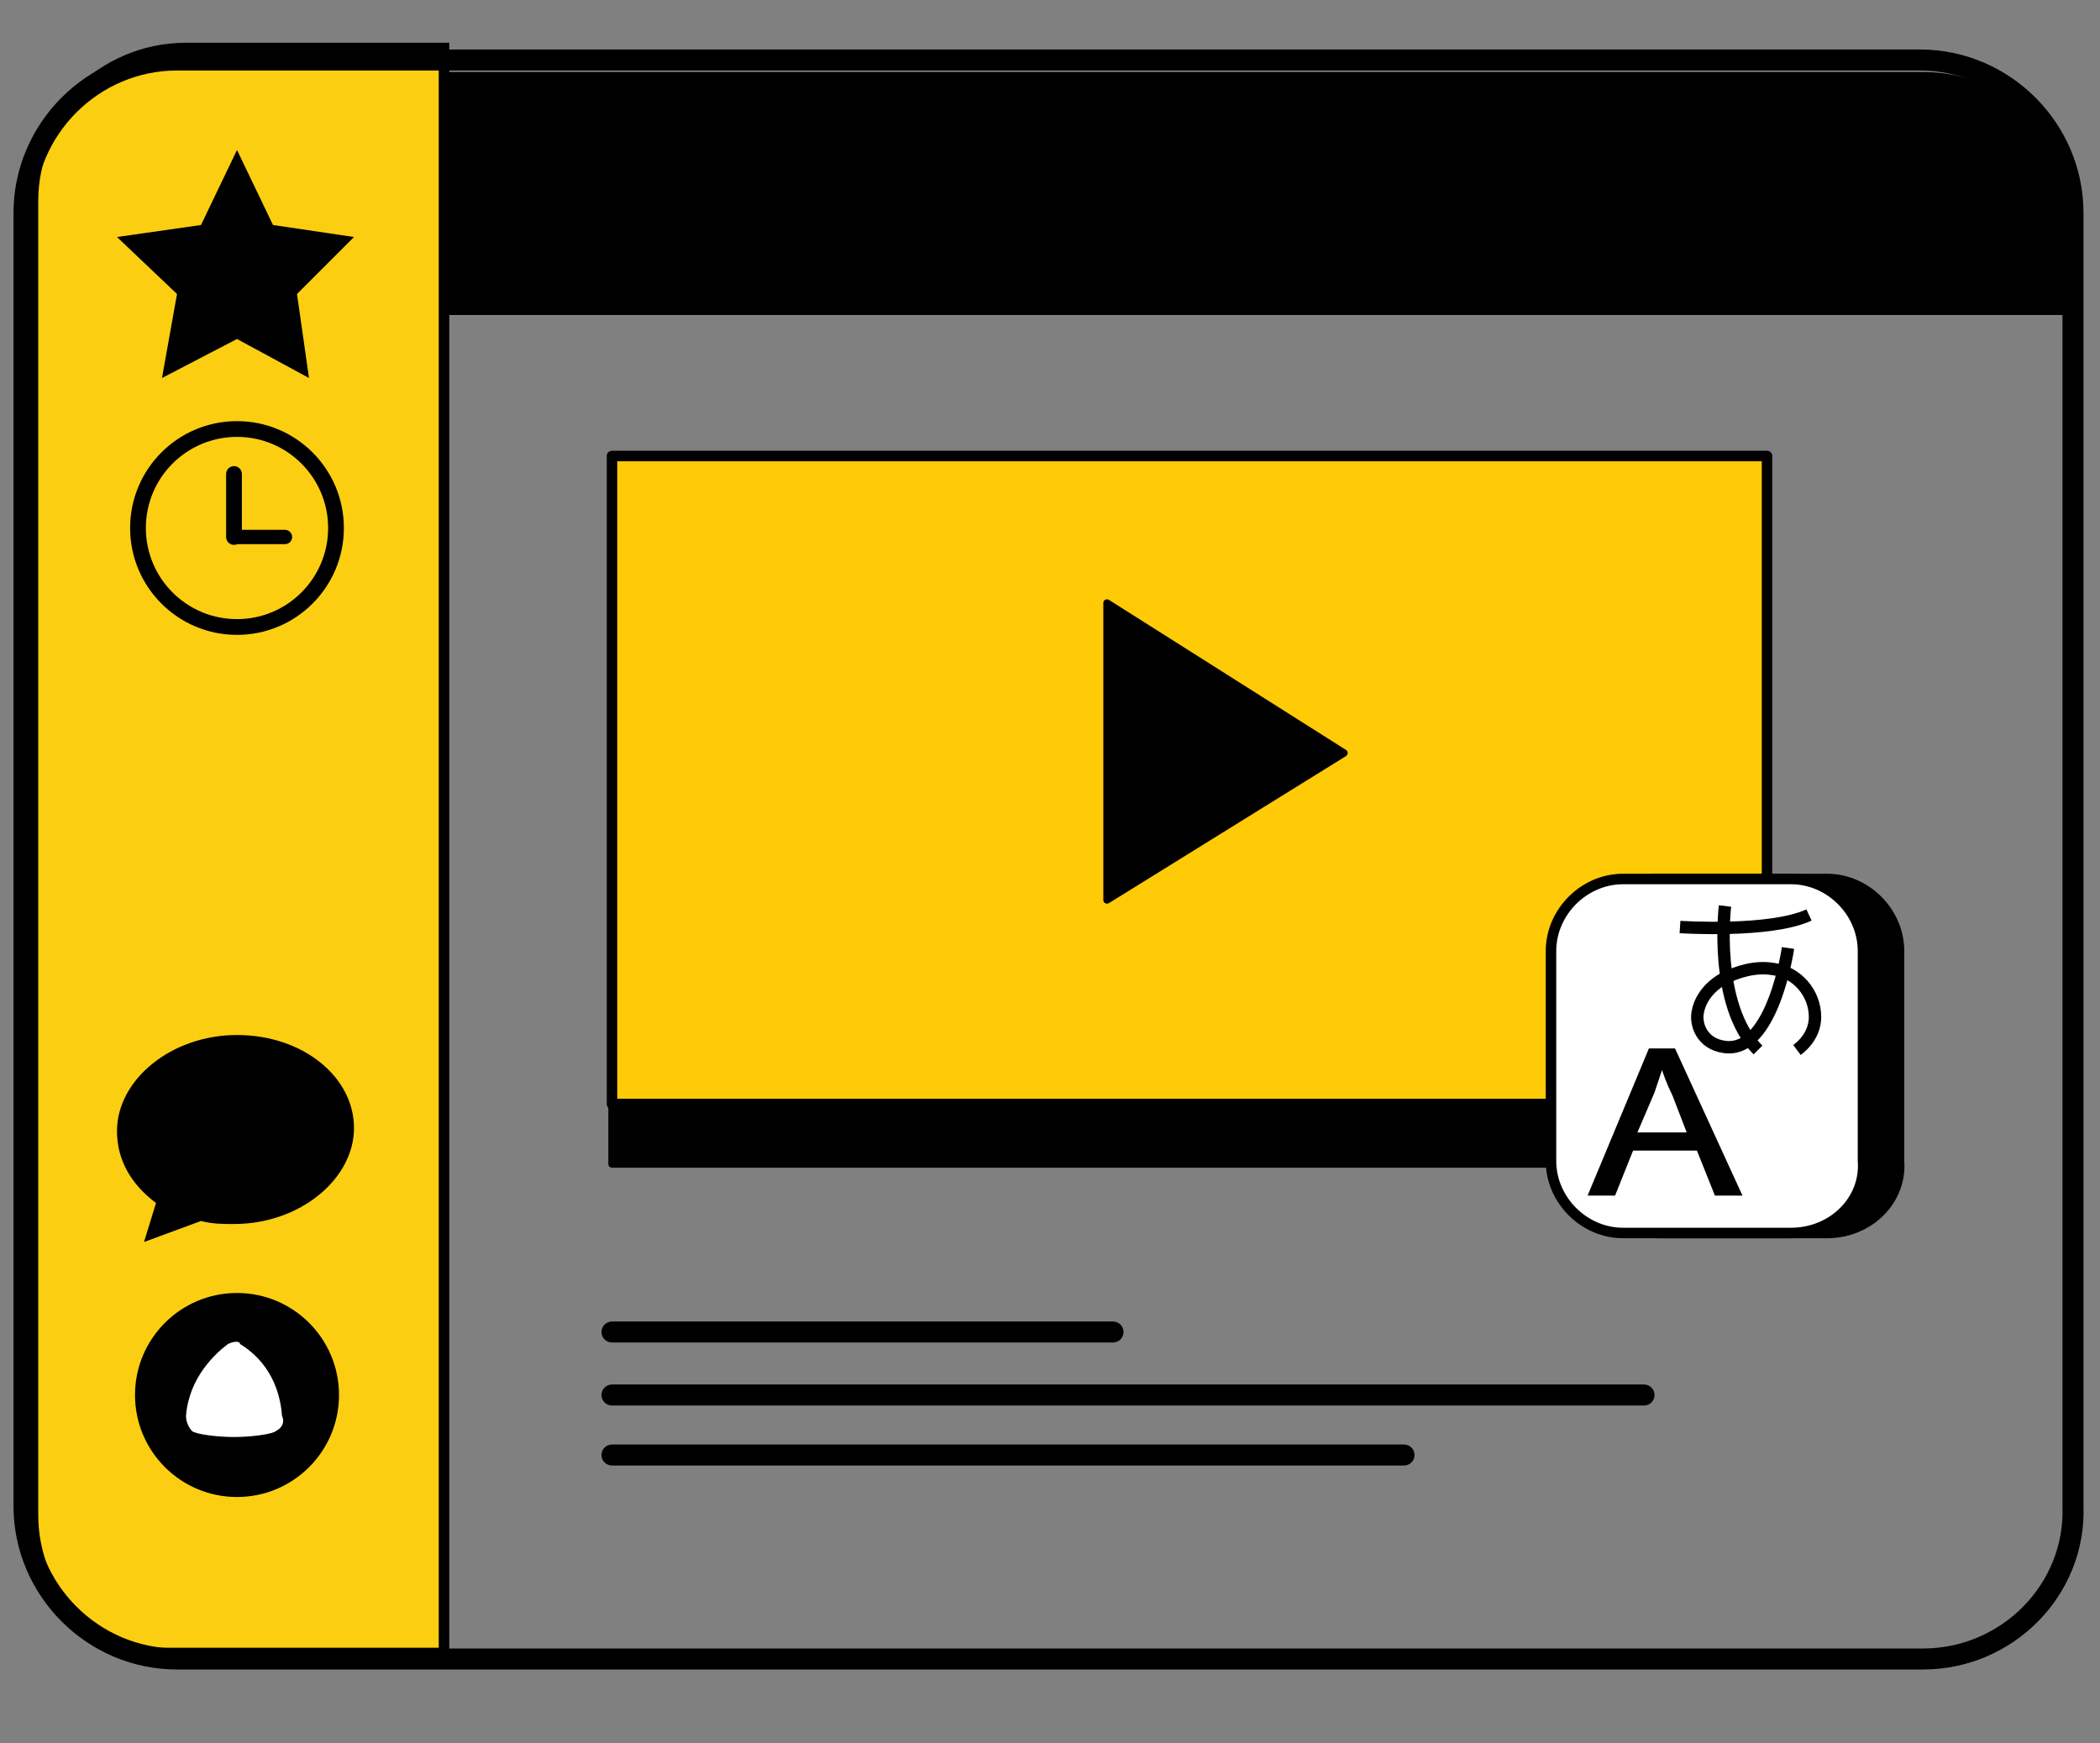
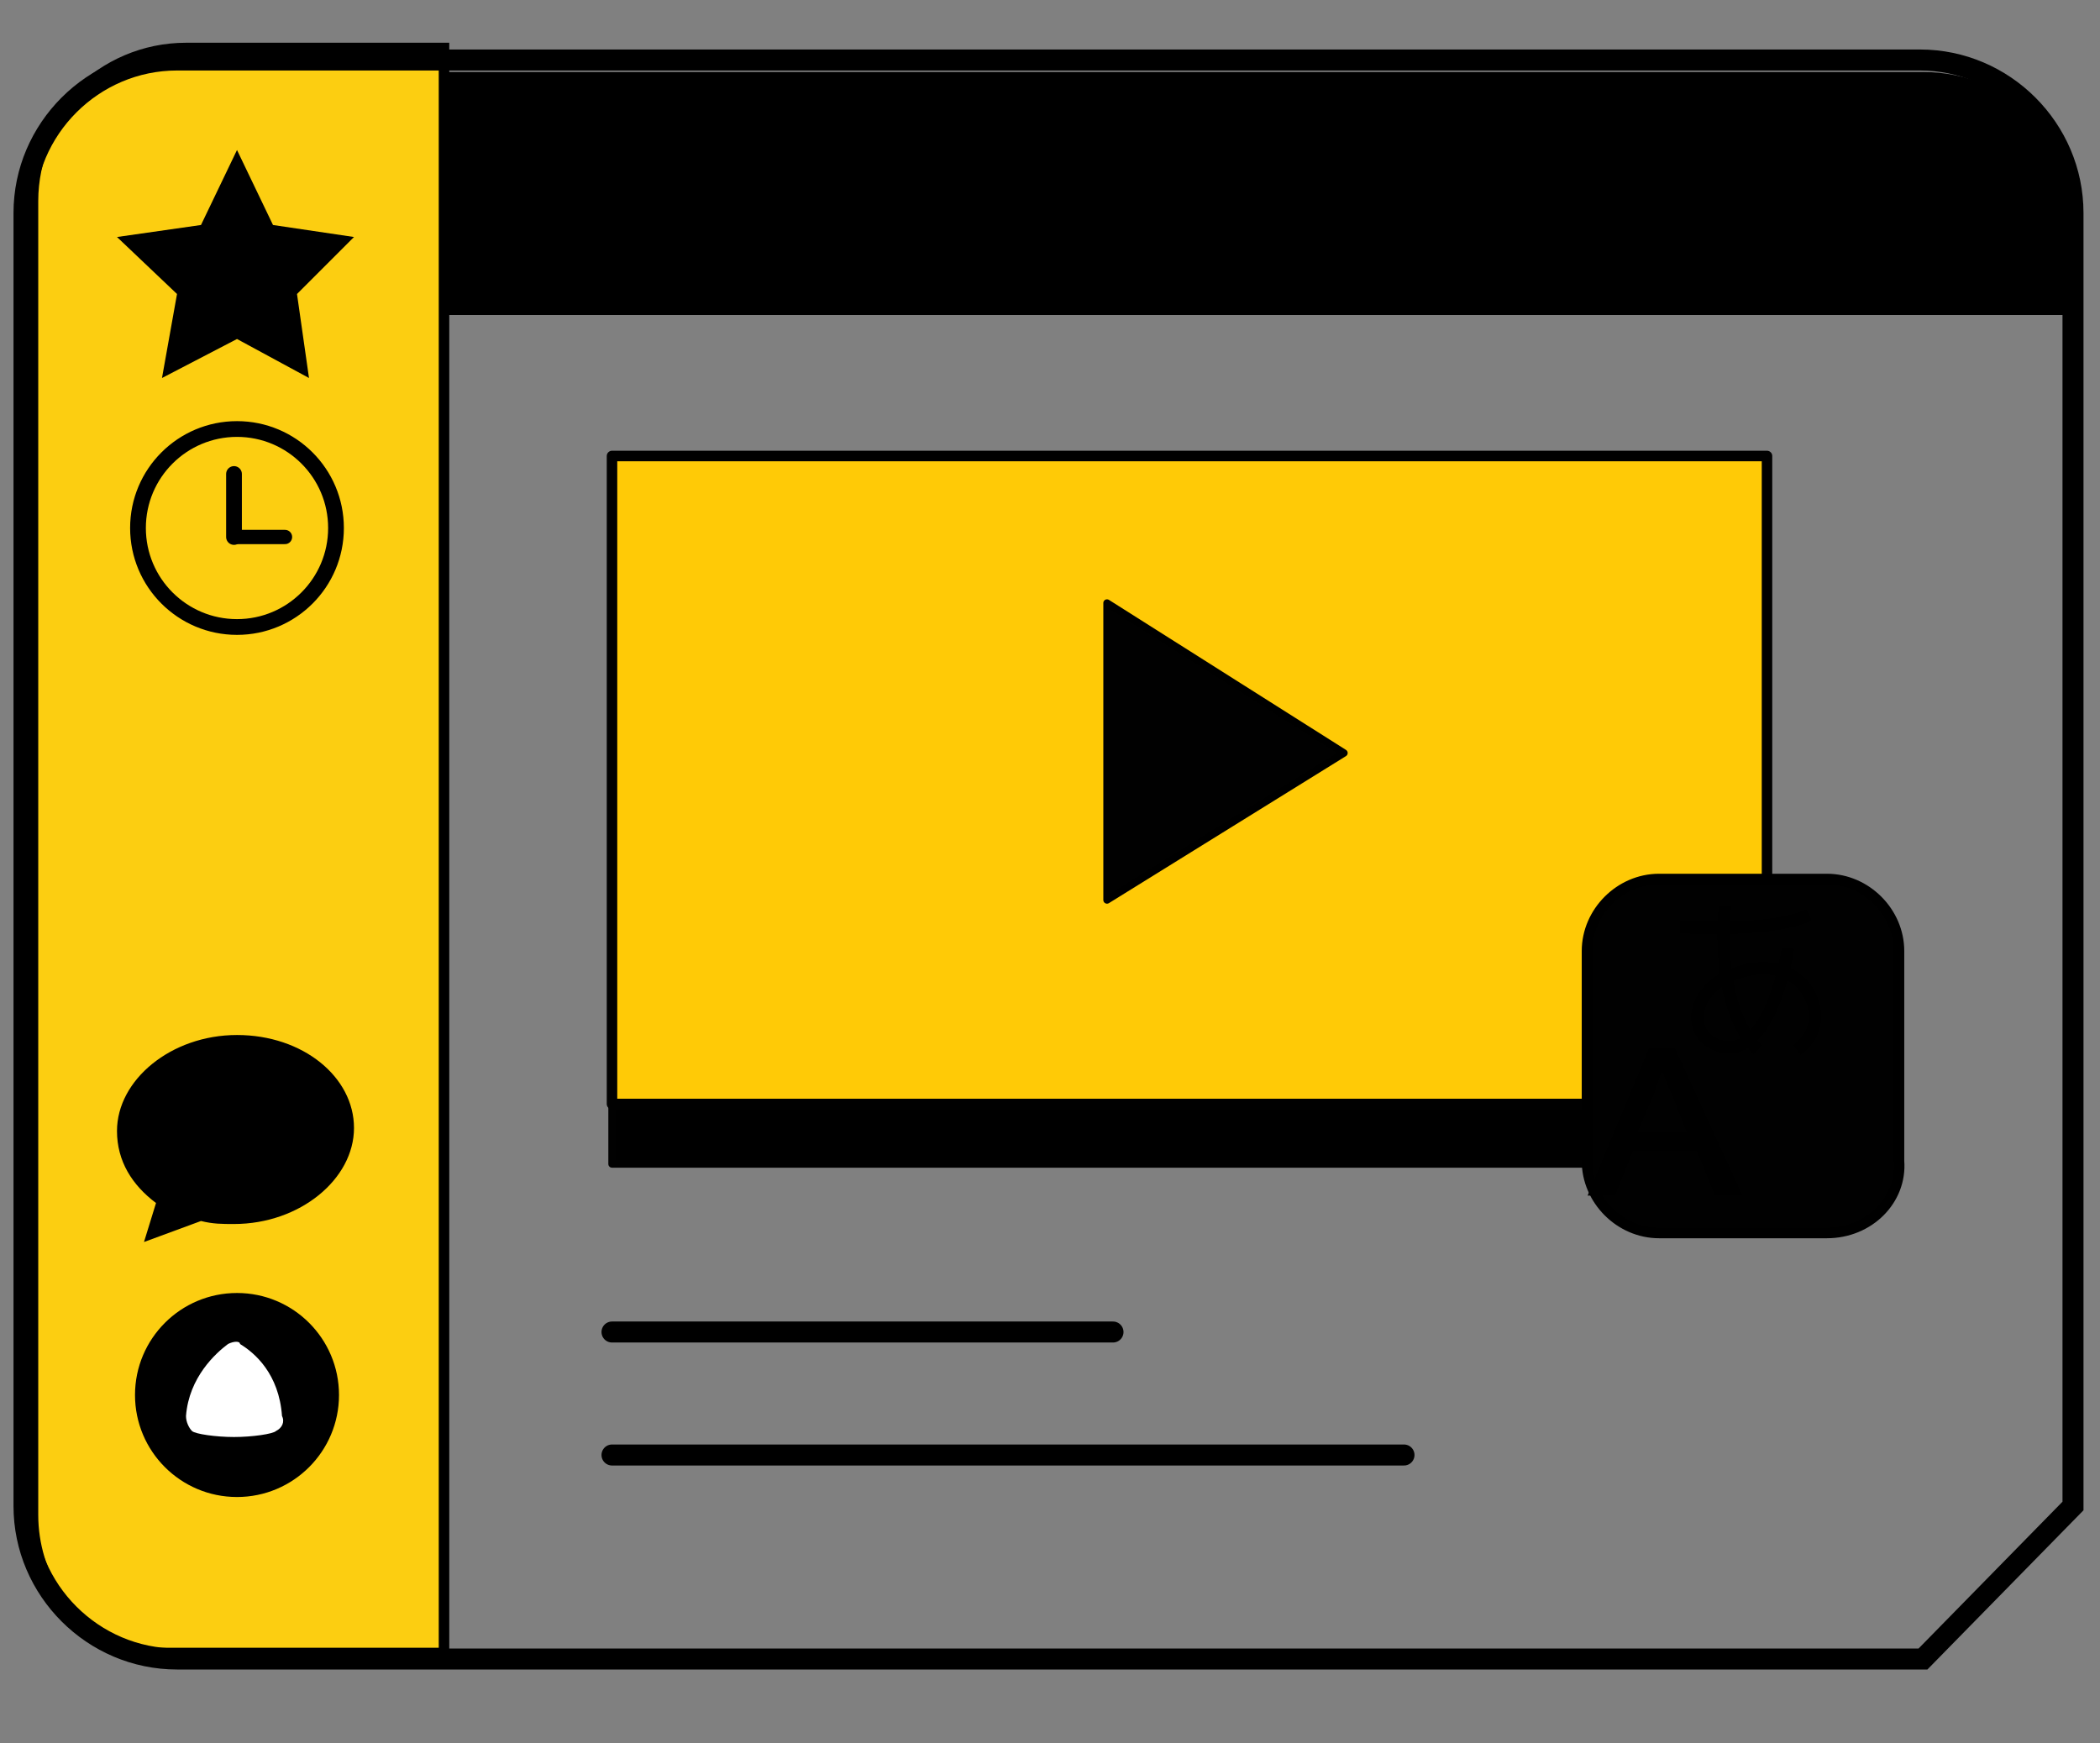
<svg xmlns="http://www.w3.org/2000/svg" width="100" height="83" viewBox="0 0 100 83" fill="none">
  <rect x="0" y="0" width="100" height="83" fill="#808080" stroke="none" />
  <path d="M91.571 3.429H8.714C4.714 3.429 1.429 6.714 1.429 10.714V15H99V10.714C99 6.714 95.714 3.429 91.571 3.429Z" fill="black" />
  <path d="M21.143 2.286H8.857C4.857 2.286 1.571 5.571 1.571 9.571V72.143C1.571 75 3.286 77.571 5.714 78.714H21.143V2.286Z" fill="#FCCE11" stroke="black" stroke-width="0.501" stroke-miterlimit="10" />
-   <path d="M91.571 79H8.429C4.429 79 1.143 75.714 1.143 71.714V10.143C1.143 6.143 4.429 2.857 8.429 2.857H91.429C95.429 2.857 98.714 6.143 98.714 10.143V71.714C98.857 75.714 95.571 79 91.571 79Z" stroke="black" stroke-miterlimit="10" />
+   <path d="M91.571 79H8.429C4.429 79 1.143 75.714 1.143 71.714V10.143C1.143 6.143 4.429 2.857 8.429 2.857H91.429C95.429 2.857 98.714 6.143 98.714 10.143V71.714Z" stroke="black" stroke-miterlimit="10" />
  <path d="M11.286 71.286C13.968 71.286 16.143 69.111 16.143 66.428C16.143 63.746 13.968 61.571 11.286 61.571C8.603 61.571 6.429 63.746 6.429 66.428C6.429 69.111 8.603 71.286 11.286 71.286Z" fill="black" />
  <path d="M8.857 67.429C8.857 67.714 9 68 9.143 68.143C9.286 68.286 10.286 68.429 11.143 68.429C12 68.429 13 68.286 13.143 68.143C13.429 68 13.571 67.714 13.429 67.429C13.286 65.429 12.143 64.429 11.429 64C11.429 63.857 11.143 63.857 10.857 64C10.286 64.429 9 65.571 8.857 67.429Z" fill="white" />
  <path d="M11.286 7.143L13 10.714L16.857 11.286L14.143 14L14.714 18L11.286 16.143L7.714 18L8.429 14L5.571 11.286L9.571 10.714L11.286 7.143Z" fill="black" />
  <path d="M11.286 49.286C8.143 49.286 5.571 51.429 5.571 53.857C5.571 55.286 6.286 56.429 7.429 57.286L6.857 59.143L9.571 58.143C10.143 58.286 10.571 58.286 11.143 58.286C14.286 58.286 16.857 56.143 16.857 53.714C16.857 51.286 14.429 49.286 11.286 49.286Z" fill="black" />
  <path d="M11.286 29.857C13.889 29.857 16 27.747 16 25.143C16 22.539 13.889 20.429 11.286 20.429C8.682 20.429 6.571 22.539 6.571 25.143C6.571 27.747 8.682 29.857 11.286 29.857Z" stroke="black" stroke-width="0.75" stroke-miterlimit="10" />
  <path d="M11.143 25.571V22.571V25.571Z" stroke="black" stroke-width="0.75" stroke-miterlimit="10" stroke-linejoin="round" />
  <path d="M13.571 25.571H11.143" stroke="black" stroke-width="0.681" stroke-miterlimit="10" stroke-linecap="round" stroke-linejoin="round" />
  <path d="M84.143 53.286H38V55.429H84.143V53.286Z" fill="black" stroke="#010101" stroke-width="0.28" stroke-miterlimit="10" stroke-linecap="round" stroke-linejoin="round" />
  <path d="M84.143 52.571H29.143V55.429H84.143V52.571Z" fill="black" stroke="#010101" stroke-width="0.35" stroke-miterlimit="10" stroke-linecap="round" stroke-linejoin="round" />
  <path d="M84.143 21.714H29.143V52.571H84.143V21.714Z" fill="#FFCA06" stroke="#010101" stroke-width="0.5" stroke-miterlimit="10" stroke-linecap="round" stroke-linejoin="round" />
  <path d="M64 35.857L52.714 28.714V42.857L64 35.857Z" fill="#010101" stroke="black" stroke-width="0.35" stroke-miterlimit="10" stroke-linecap="round" stroke-linejoin="round" />
  <path d="M87 58.714H79C77.143 58.714 75.571 57.143 75.571 55.286V45.286C75.571 43.429 77.143 41.857 79 41.857H87C88.857 41.857 90.429 43.429 90.429 45.286V55.286C90.571 57.143 89 58.714 87 58.714Z" fill="#010101" stroke="black" stroke-width="0.5" stroke-miterlimit="10" stroke-linecap="round" stroke-linejoin="round" />
-   <path d="M85.286 58.714H77.286C75.429 58.714 73.857 57.143 73.857 55.286V45.286C73.857 43.429 75.429 41.857 77.286 41.857H85.286C87.143 41.857 88.714 43.429 88.714 45.286V55.286C88.857 57.143 87.286 58.714 85.286 58.714Z" fill="white" stroke="black" stroke-width="0.5" stroke-miterlimit="10" />
  <path d="M75.714 56.857L78.571 50H79.714L82.857 56.857H81.714L80.857 54.714H77.714L76.857 56.857H75.714ZM77.857 54H80.429L79.714 52.143C79.429 51.571 79.286 51.143 79.143 50.714C79 51.143 78.857 51.571 78.714 52L77.857 54Z" fill="black" />
  <path d="M75.714 56.857L78.571 50H79.714L82.857 56.857H81.714L80.857 54.714H77.714L76.857 56.857H75.714ZM77.857 54H80.429L79.714 52.143C79.429 51.571 79.286 51.143 79.143 50.714C79 51.143 78.857 51.571 78.714 52L77.857 54Z" stroke="black" stroke-width="0.152" stroke-miterlimit="10" />
  <path d="M82.143 43.143C82.143 43.143 81.571 47.857 83.714 50" stroke="black" stroke-width="0.59" stroke-miterlimit="10" stroke-linejoin="round" />
  <path d="M80 44.143C80 44.143 84.286 44.429 86.143 43.571" stroke="black" stroke-width="0.59" stroke-miterlimit="10" stroke-linejoin="round" />
  <path d="M85.143 45.143C85.143 45.143 84.429 50.143 82.143 49.857C81 49.714 80.714 48.714 80.857 48.143C81 47.429 81.571 46.857 82.143 46.571C82.714 46.286 83.571 46 84.429 46.143C85.571 46.286 86.429 47.286 86.429 48.429C86.429 49 86.143 49.571 85.571 50" stroke="black" stroke-width="0.59" stroke-miterlimit="10" stroke-linejoin="round" />
  <path d="M29.143 63.429H53" stroke="black" stroke-miterlimit="10" stroke-linecap="round" />
-   <path d="M29.143 66.429H78.286" stroke="black" stroke-miterlimit="10" stroke-linecap="round" />
  <path d="M29.143 69.286H66.857" stroke="black" stroke-miterlimit="10" stroke-linecap="round" />
</svg>